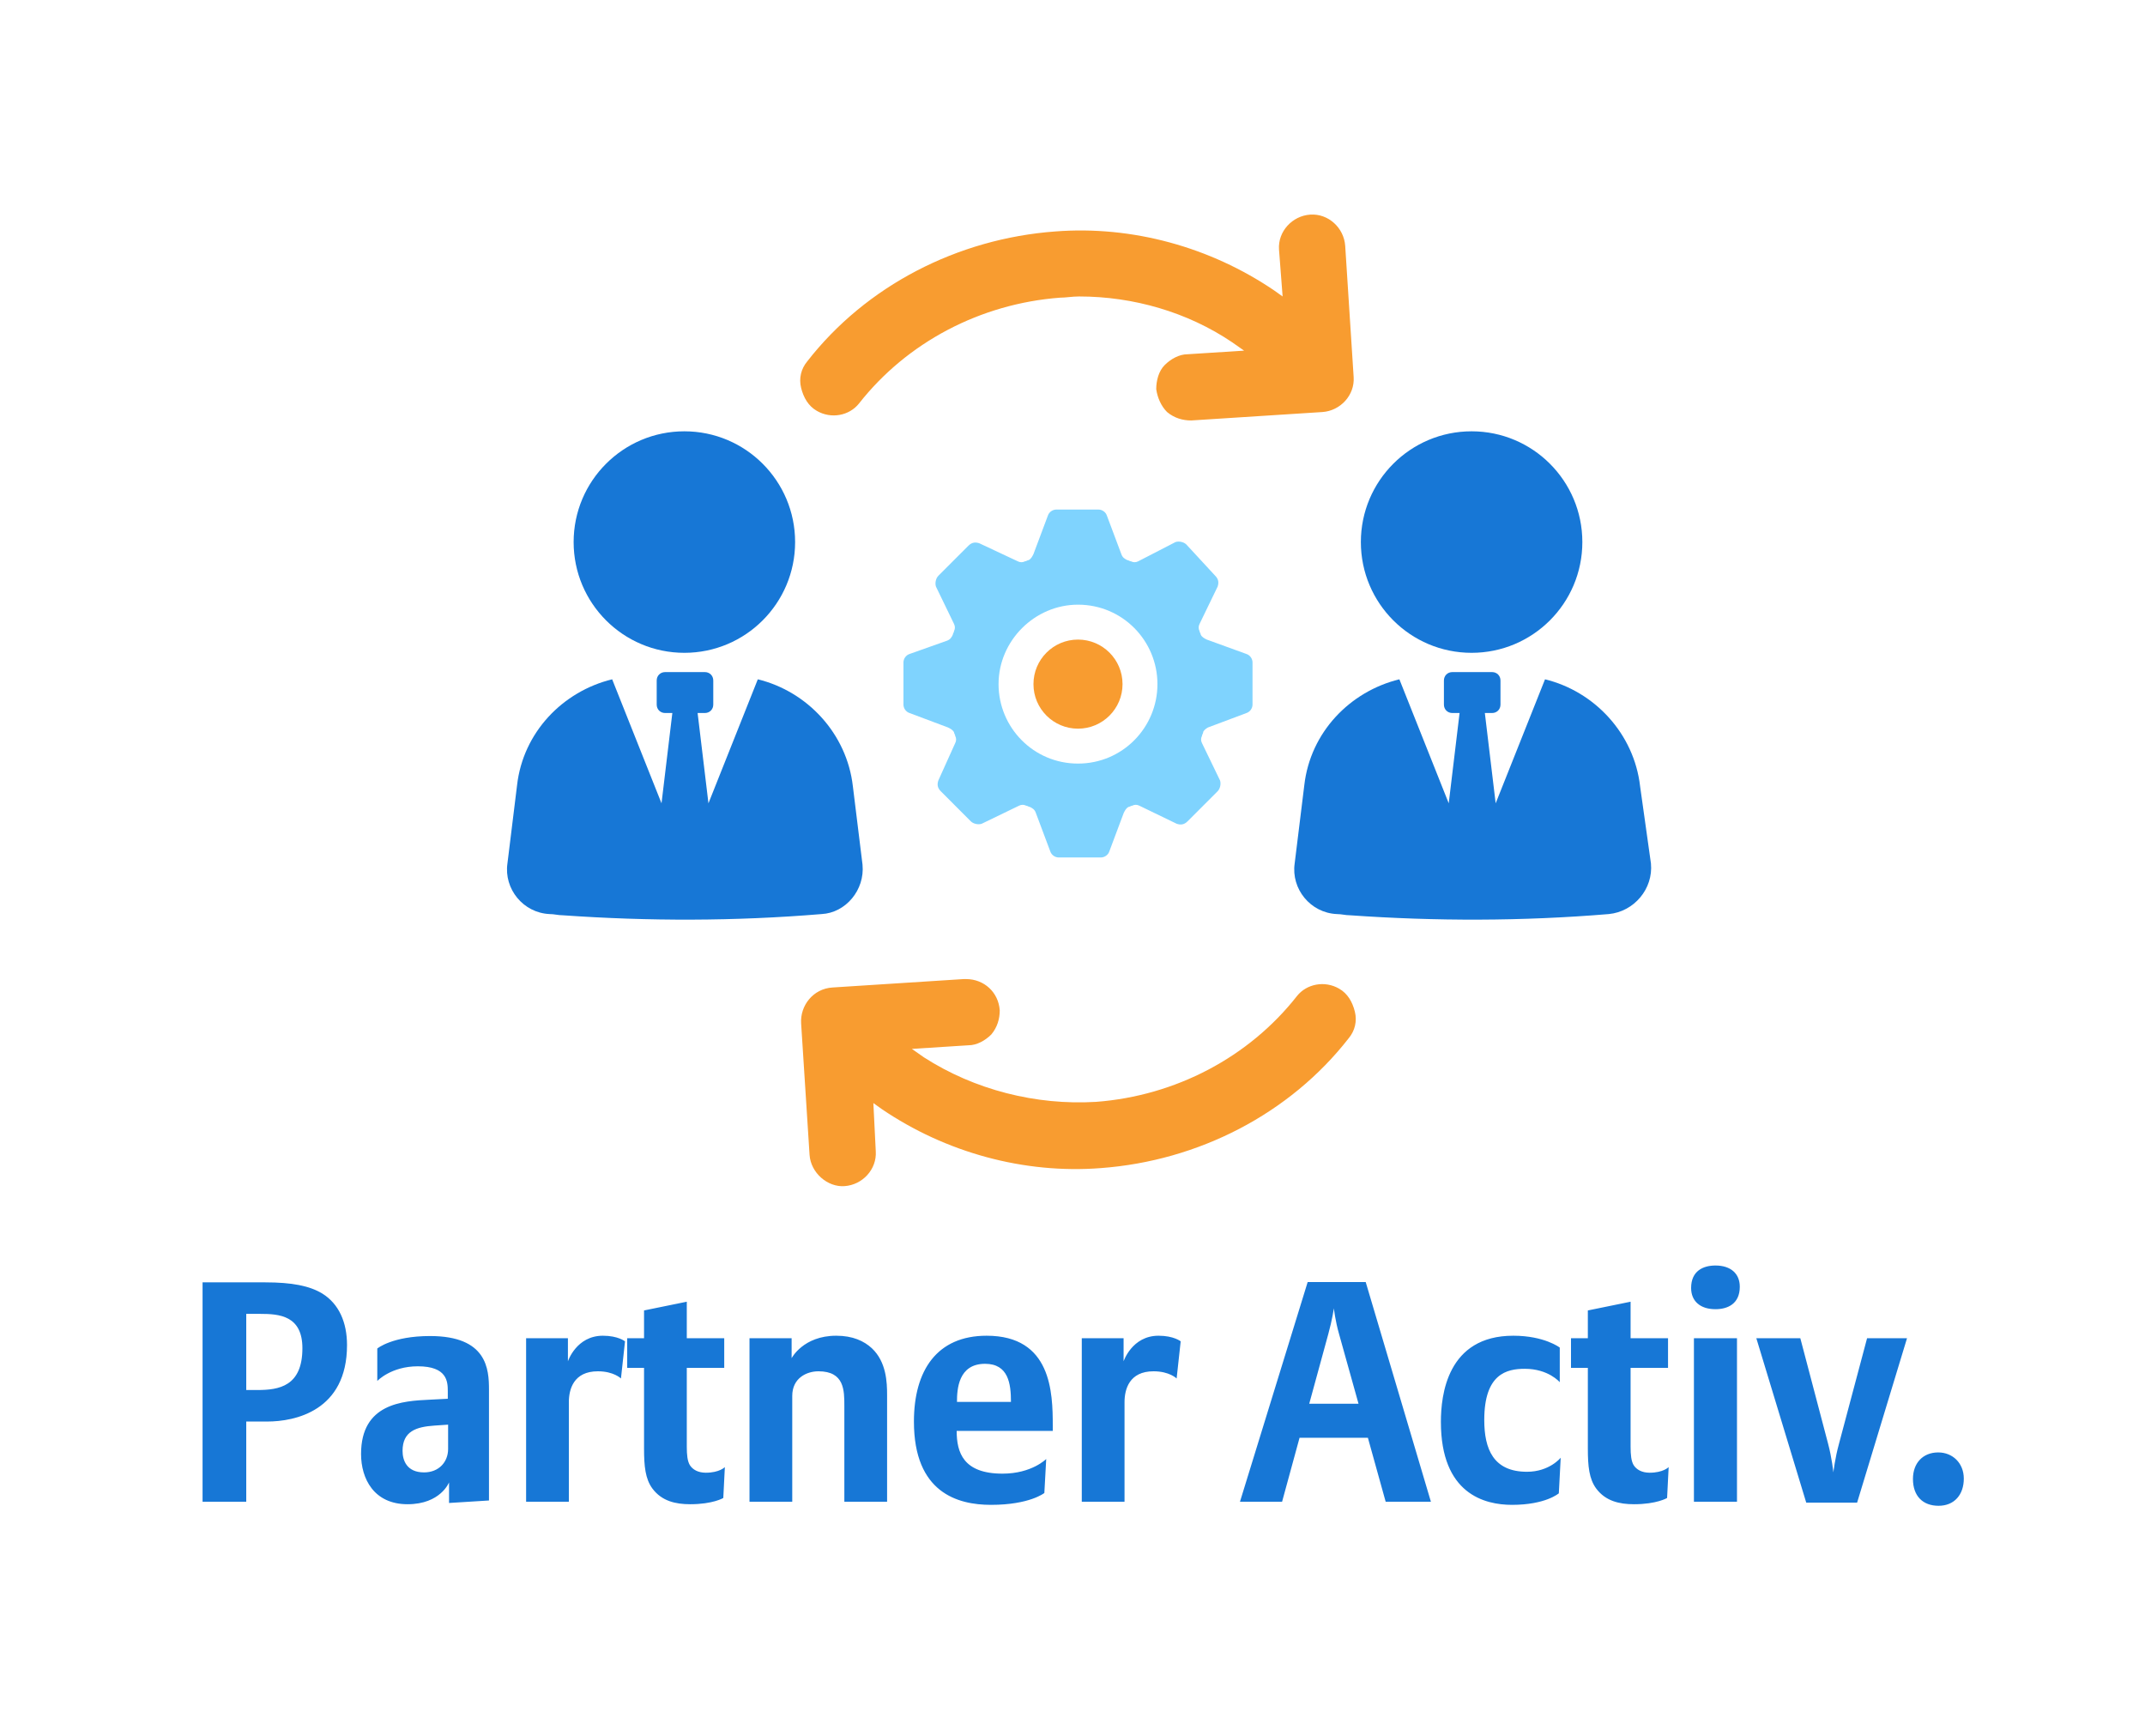
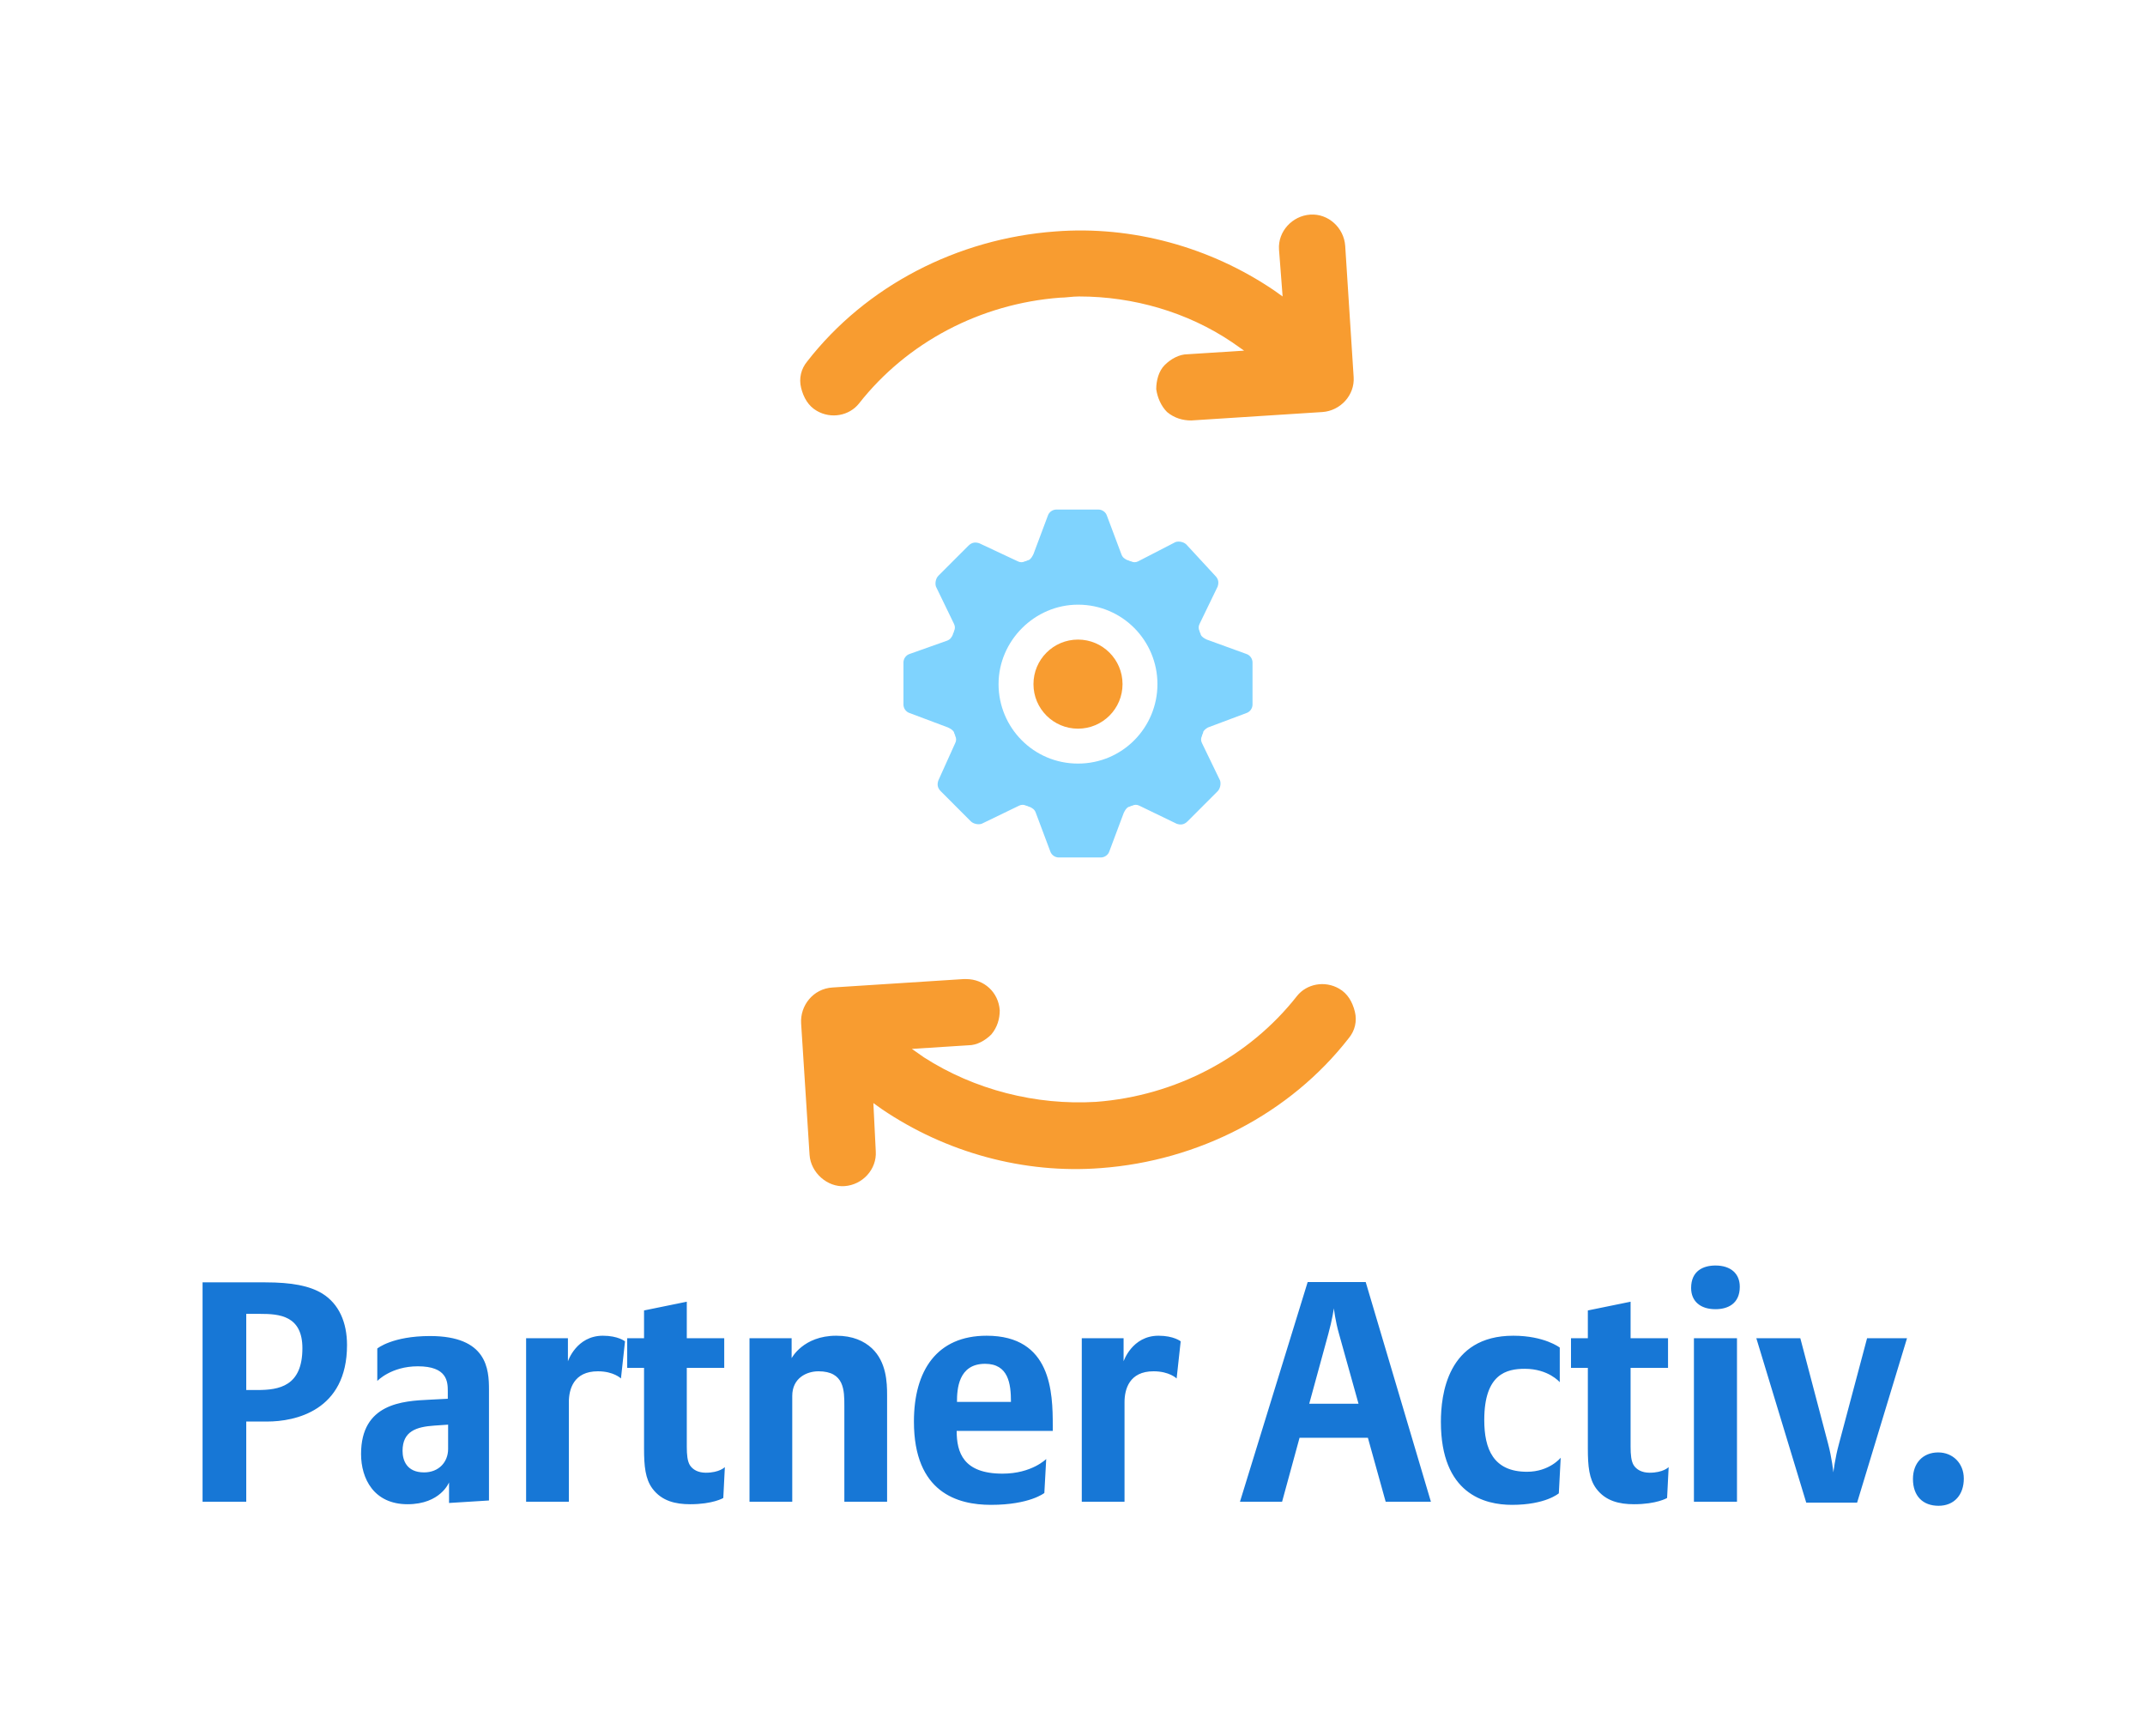
<svg xmlns="http://www.w3.org/2000/svg" width="110px" height="89px" viewBox="0 0 110 89" version="1.1">
  <title>PartnerActivation_ICON</title>
  <desc>Created with Sketch.</desc>
  <defs />
  <g id="BALIC_BusinessDash-Option-2" stroke="none" stroke-width="1" fill="none" fill-rule="evenodd" transform="translate(-532, -645)">
    <g id="AOP" transform="translate(532, 645)">
      <g id="PartnerActivation_ICON">
        <rect id="Rectangle-11" fill="#FFFFFF" x="0" y="0" width="110" height="89" />
        <path d="M17.796,68.968 C17.796,72.344 15.124,72.888 13.7,72.888 L12.628,72.888 L12.628,77 L10.388,77 L10.388,65.752 L13.604,65.752 C14.964,65.752 15.876,65.928 16.532,66.328 C17.38,66.856 17.796,67.8 17.796,68.968 Z M15.508,69.128 C15.508,67.448 14.308,67.368 13.348,67.368 L12.628,67.368 L12.628,71.272 L13.204,71.272 C14.308,71.272 15.508,71.08 15.508,69.128 Z M25.076,76.936 L23.028,77.064 L23.028,76.008 C23.028,76.008 22.596,77.128 20.9,77.128 C19.172,77.128 18.516,75.816 18.516,74.552 C18.516,71.96 20.644,71.832 22.036,71.768 L22.964,71.72 L22.964,71.336 C22.964,70.84 22.932,70.056 21.428,70.056 C20.052,70.056 19.348,70.808 19.348,70.808 L19.348,69.144 C19.348,69.144 20.116,68.504 22.052,68.504 C24.98,68.504 25.076,70.2 25.076,71.256 L25.076,76.936 Z M22.98,74.296 L22.98,73.048 L22.276,73.096 C21.348,73.16 20.644,73.384 20.644,74.392 C20.644,74.872 20.852,75.496 21.748,75.496 C22.5,75.496 22.98,74.968 22.98,74.296 Z M32.052,68.776 L31.844,70.68 C31.844,70.68 31.476,70.312 30.66,70.312 C29.412,70.312 29.172,71.24 29.172,71.896 L29.172,77 L26.98,77 L26.98,68.616 L29.124,68.616 L29.124,69.8 C29.124,69.8 29.556,68.488 30.916,68.488 C31.7,68.488 32.052,68.776 32.052,68.776 Z M37.172,75.224 L37.092,76.808 C37.092,76.808 36.564,77.128 35.396,77.128 C34.644,77.128 33.94,76.968 33.46,76.328 C33.092,75.832 33.028,75.176 33.028,74.28 L33.028,70.136 L32.164,70.136 L32.164,68.616 L33.028,68.616 L33.028,67.192 L35.22,66.744 L35.22,68.616 L37.14,68.616 L37.14,70.136 L35.22,70.136 L35.22,74.168 C35.22,74.6 35.252,74.92 35.38,75.128 C35.524,75.352 35.796,75.512 36.196,75.512 C36.9,75.512 37.172,75.224 37.172,75.224 Z M45.492,77 L43.3,77 L43.3,72.088 C43.3,71.288 43.3,70.312 41.972,70.312 C41.38,70.312 40.628,70.648 40.628,71.576 L40.628,77 L38.436,77 L38.436,68.616 L40.596,68.616 L40.596,69.64 C40.596,69.64 41.188,68.488 42.884,68.488 C43.732,68.488 44.308,68.76 44.708,69.128 C45.46,69.832 45.492,70.888 45.492,71.528 L45.492,77 Z M53.988,73.368 L49.06,73.368 C49.06,74.472 49.396,75.56 51.412,75.56 C52.916,75.56 53.652,74.808 53.652,74.808 L53.556,76.552 C53.556,76.552 52.804,77.16 50.82,77.16 C49.108,77.16 46.868,76.536 46.868,72.888 C46.868,70.264 48.052,68.488 50.596,68.488 C53.924,68.488 53.988,71.4 53.988,73.112 L53.988,73.368 Z M51.844,71.88 C51.844,70.952 51.716,69.928 50.516,69.928 C49.14,69.928 49.076,71.24 49.076,71.88 L51.844,71.88 Z M60.548,68.776 L60.34,70.68 C60.34,70.68 59.972,70.312 59.156,70.312 C57.908,70.312 57.668,71.24 57.668,71.896 L57.668,77 L55.476,77 L55.476,68.616 L57.62,68.616 L57.62,69.8 C57.62,69.8 58.052,68.488 59.412,68.488 C60.196,68.488 60.548,68.776 60.548,68.776 Z M73.38,77 L71.06,77 L70.148,73.72 L66.644,73.72 L65.748,77 L63.588,77 L67.06,65.736 L70.036,65.736 L73.38,77 Z M68.404,67.08 C68.403,67.084 68.323,67.659 68.116,68.408 L67.14,71.976 L69.668,71.976 L68.676,68.424 C68.469,67.706 68.404,67.084 68.404,67.08 L68.404,67.08 Z M80.036,74.744 L79.94,76.568 C79.94,76.568 79.268,77.16 77.54,77.16 C76.132,77.16 73.892,76.6 73.892,72.904 C73.892,71.544 74.212,68.488 77.604,68.488 C79.204,68.488 79.988,69.096 79.988,69.096 L79.988,70.872 C79.988,70.872 79.412,70.184 78.196,70.184 C77.268,70.184 76.116,70.44 76.116,72.808 C76.116,74.296 76.58,75.464 78.308,75.464 C79.46,75.464 80.036,74.744 80.036,74.744 Z M85.572,75.224 L85.492,76.808 C85.492,76.808 84.964,77.128 83.796,77.128 C83.044,77.128 82.34,76.968 81.86,76.328 C81.492,75.832 81.428,75.176 81.428,74.28 L81.428,70.136 L80.564,70.136 L80.564,68.616 L81.428,68.616 L81.428,67.192 L83.62,66.744 L83.62,68.616 L85.54,68.616 L85.54,70.136 L83.62,70.136 L83.62,74.168 C83.62,74.6 83.652,74.92 83.78,75.128 C83.924,75.352 84.196,75.512 84.596,75.512 C85.3,75.512 85.572,75.224 85.572,75.224 Z M89.22,65.976 C89.22,66.856 88.596,67.128 87.972,67.128 C87.188,67.128 86.724,66.712 86.724,66.04 C86.724,65.16 87.348,64.888 87.972,64.888 C88.756,64.888 89.22,65.304 89.22,65.976 Z M89.076,77 L86.868,77 L86.868,68.616 L89.076,68.616 L89.076,77 Z M94.02,75.496 C94.02,75.496 94.02,75.496 94.02,75.496 C94.02,75.496 94.02,75.496 94.02,75.496 L94.02,75.496 Z M94.02,75.496 C94.021,75.487 94.101,74.771 94.308,74.024 L95.748,68.616 L97.796,68.616 L95.236,77.048 L92.628,77.048 L90.068,68.616 L92.324,68.616 L93.748,74.024 C93.939,74.739 94.019,75.487 94.02,75.496 L94.02,75.496 Z M100.708,75.816 C100.708,76.632 100.228,77.208 99.412,77.208 C98.612,77.208 98.1,76.712 98.1,75.832 C98.1,75.016 98.612,74.472 99.396,74.472 C100.132,74.472 100.708,75.016 100.708,75.816 Z" id="Partner-Activ." fill="#1777D6" />
        <g id="Page-1" transform="translate(26, 11)">
-           <path d="M9.096,11.115 C12.233,11.115 14.775,13.657 14.775,16.794 C14.775,19.93 12.233,22.473 9.096,22.473 C5.96,22.473 3.417,19.93 3.417,16.794 C3.417,13.657 5.96,11.115 9.096,11.115" id="Fill-1" fill="#1777D6" />
-           <path d="M18.232,33.337 L17.738,29.325 C17.43,26.609 15.393,24.448 12.862,23.831 L10.331,30.189 L9.775,25.559 L10.146,25.559 C10.393,25.559 10.578,25.374 10.578,25.127 L10.578,23.893 C10.578,23.646 10.393,23.461 10.146,23.461 L8.109,23.461 C7.862,23.461 7.677,23.646 7.677,23.893 L7.677,25.127 C7.677,25.374 7.862,25.559 8.109,25.559 L8.479,25.559 L7.924,30.189 L5.393,23.831 C2.862,24.448 0.825,26.547 0.516,29.263 L0.022,33.275 C-0.163,34.572 0.825,35.806 2.183,35.868 C2.43,35.868 2.615,35.93 2.862,35.93 C7.245,36.238 11.689,36.238 16.134,35.868 C17.368,35.806 18.356,34.633 18.232,33.337" id="Fill-3" fill="#1777D6" />
-           <path d="M49.467,11.115 C52.603,11.115 55.146,13.657 55.146,16.794 C55.146,19.93 52.603,22.473 49.467,22.473 C46.33,22.473 43.788,19.93 43.788,16.794 C43.788,13.657 46.33,11.115 49.467,11.115" id="Fill-5" fill="#1777D6" />
-           <path d="M58.109,29.325 C57.8,26.609 55.763,24.448 53.232,23.831 L50.701,30.189 L50.146,25.559 L50.516,25.559 C50.763,25.559 50.948,25.374 50.948,25.127 L50.948,23.893 C50.948,23.646 50.763,23.461 50.516,23.461 L48.479,23.461 C48.232,23.461 48.047,23.646 48.047,23.893 L48.047,25.127 C48.047,25.374 48.232,25.559 48.479,25.559 L48.85,25.559 L48.294,30.189 L45.763,23.831 C43.232,24.448 41.195,26.547 40.887,29.263 L40.393,33.275 C40.208,34.572 41.195,35.806 42.553,35.868 C42.8,35.868 42.985,35.93 43.232,35.93 C47.615,36.238 52.06,36.238 56.503,35.868 C57.8,35.744 58.788,34.572 58.664,33.275 L58.109,29.325 Z" id="Fill-7" fill="#1777D6" />
          <path d="M15.886,10.065 C16.627,10.497 17.553,10.312 18.047,9.695 C20.516,6.547 24.281,4.572 28.356,4.263 C28.664,4.263 28.973,4.201 29.343,4.201 C32.121,4.201 34.899,5.004 37.183,6.547 L37.8,6.979 L34.899,7.164 C34.467,7.164 34.035,7.411 33.726,7.72 C33.417,8.028 33.294,8.522 33.294,8.954 C33.356,9.386 33.541,9.818 33.85,10.127 C34.22,10.436 34.652,10.559 35.085,10.559 L41.812,10.127 C42.738,10.065 43.479,9.263 43.418,8.337 L42.985,1.609 C42.923,0.683 42.121,-0.058 41.195,0.004 C40.269,0.065 39.528,0.868 39.59,1.794 L39.775,4.201 L39.343,3.893 C36.072,1.67 32.059,0.559 28.109,0.868 C23.109,1.238 18.417,3.646 15.393,7.535 C15.084,7.905 14.96,8.399 15.084,8.893 C15.207,9.386 15.454,9.818 15.886,10.065" id="Fill-9" fill="#F89C30" />
          <path d="M42.677,39.695 C41.936,39.263 41.01,39.448 40.516,40.065 C38.047,43.214 34.281,45.189 30.208,45.497 C27.121,45.683 23.973,44.88 21.38,43.214 L20.763,42.781 L23.664,42.596 C24.097,42.596 24.529,42.349 24.837,42.041 C25.146,41.67 25.269,41.238 25.269,40.806 C25.208,39.88 24.467,39.201 23.541,39.201 L23.418,39.201 L16.689,39.633 C15.701,39.695 15.022,40.559 15.084,41.485 L15.516,48.214 C15.578,49.139 16.442,49.88 17.306,49.818 C18.232,49.757 18.973,48.954 18.911,48.028 L18.788,45.559 L19.22,45.868 C22.492,48.09 26.504,49.201 30.455,48.893 C35.455,48.522 40.145,46.115 43.171,42.226 C43.479,41.855 43.603,41.362 43.479,40.868 C43.356,40.374 43.109,39.942 42.677,39.695" id="Fill-11" fill="#F89C30" />
          <path d="M29.282,28.152 C26.998,28.152 25.208,26.3 25.208,24.078 C25.208,21.855 27.059,20.004 29.282,20.004 C31.566,20.004 33.356,21.855 33.356,24.078 C33.356,26.3 31.566,28.152 29.282,28.152 M35.948,26.3 L37.924,25.559 C38.109,25.497 38.232,25.312 38.232,25.127 L38.232,22.966 C38.232,22.781 38.109,22.596 37.924,22.534 L35.887,21.794 C35.763,21.732 35.64,21.67 35.578,21.547 C35.578,21.485 35.516,21.423 35.516,21.362 C35.454,21.238 35.454,21.115 35.516,20.991 L36.442,19.078 C36.504,18.892 36.504,18.707 36.319,18.522 L34.837,16.917 C34.714,16.794 34.467,16.732 34.282,16.794 L32.368,17.781 C32.245,17.843 32.121,17.843 31.998,17.781 C31.936,17.781 31.874,17.72 31.812,17.72 C31.689,17.658 31.566,17.596 31.504,17.411 L30.763,15.436 C30.701,15.25 30.516,15.127 30.331,15.127 L28.17,15.127 C27.985,15.127 27.8,15.25 27.738,15.436 L26.998,17.411 C26.936,17.534 26.874,17.658 26.751,17.72 C26.689,17.72 26.627,17.781 26.566,17.781 C26.442,17.843 26.319,17.843 26.195,17.781 L24.22,16.855 C24.035,16.794 23.85,16.794 23.664,16.979 L22.121,18.522 C21.998,18.645 21.936,18.892 21.998,19.078 L22.924,20.991 C22.985,21.115 22.985,21.238 22.924,21.362 C22.924,21.423 22.862,21.485 22.862,21.547 C22.8,21.67 22.738,21.794 22.553,21.855 L20.64,22.534 C20.454,22.596 20.331,22.781 20.331,22.966 L20.331,25.127 C20.331,25.312 20.454,25.497 20.64,25.559 L22.615,26.3 C22.738,26.362 22.862,26.423 22.924,26.547 C22.924,26.608 22.985,26.67 22.985,26.732 C23.047,26.855 23.047,26.979 22.985,27.102 L22.121,29.016 C22.059,29.201 22.059,29.386 22.245,29.571 L23.788,31.115 C23.911,31.238 24.158,31.3 24.343,31.238 L26.257,30.312 C26.38,30.25 26.504,30.25 26.627,30.312 C26.689,30.312 26.751,30.374 26.812,30.374 C26.936,30.436 27.059,30.497 27.121,30.683 L27.862,32.658 C27.924,32.843 28.109,32.966 28.294,32.966 L30.454,32.966 C30.64,32.966 30.825,32.843 30.887,32.658 L31.627,30.683 C31.689,30.559 31.751,30.436 31.874,30.374 C31.936,30.374 31.998,30.312 32.059,30.312 C32.183,30.25 32.306,30.25 32.43,30.312 L34.343,31.238 C34.529,31.3 34.714,31.3 34.899,31.115 L36.442,29.571 C36.566,29.448 36.627,29.201 36.566,29.016 L35.64,27.102 C35.578,26.979 35.578,26.855 35.64,26.732 C35.64,26.67 35.701,26.608 35.701,26.547 C35.701,26.485 35.825,26.362 35.948,26.3" id="Fill-14" fill="#7FD3FE" />
          <path d="M29.282,21.794 C30.543,21.794 31.566,22.817 31.566,24.078 C31.566,25.339 30.543,26.362 29.282,26.362 C28.02,26.362 26.998,25.339 26.998,24.078 C26.998,22.817 28.02,21.794 29.282,21.794" id="Fill-16" fill="#F89C30" />
        </g>
      </g>
    </g>
  </g>
</svg>